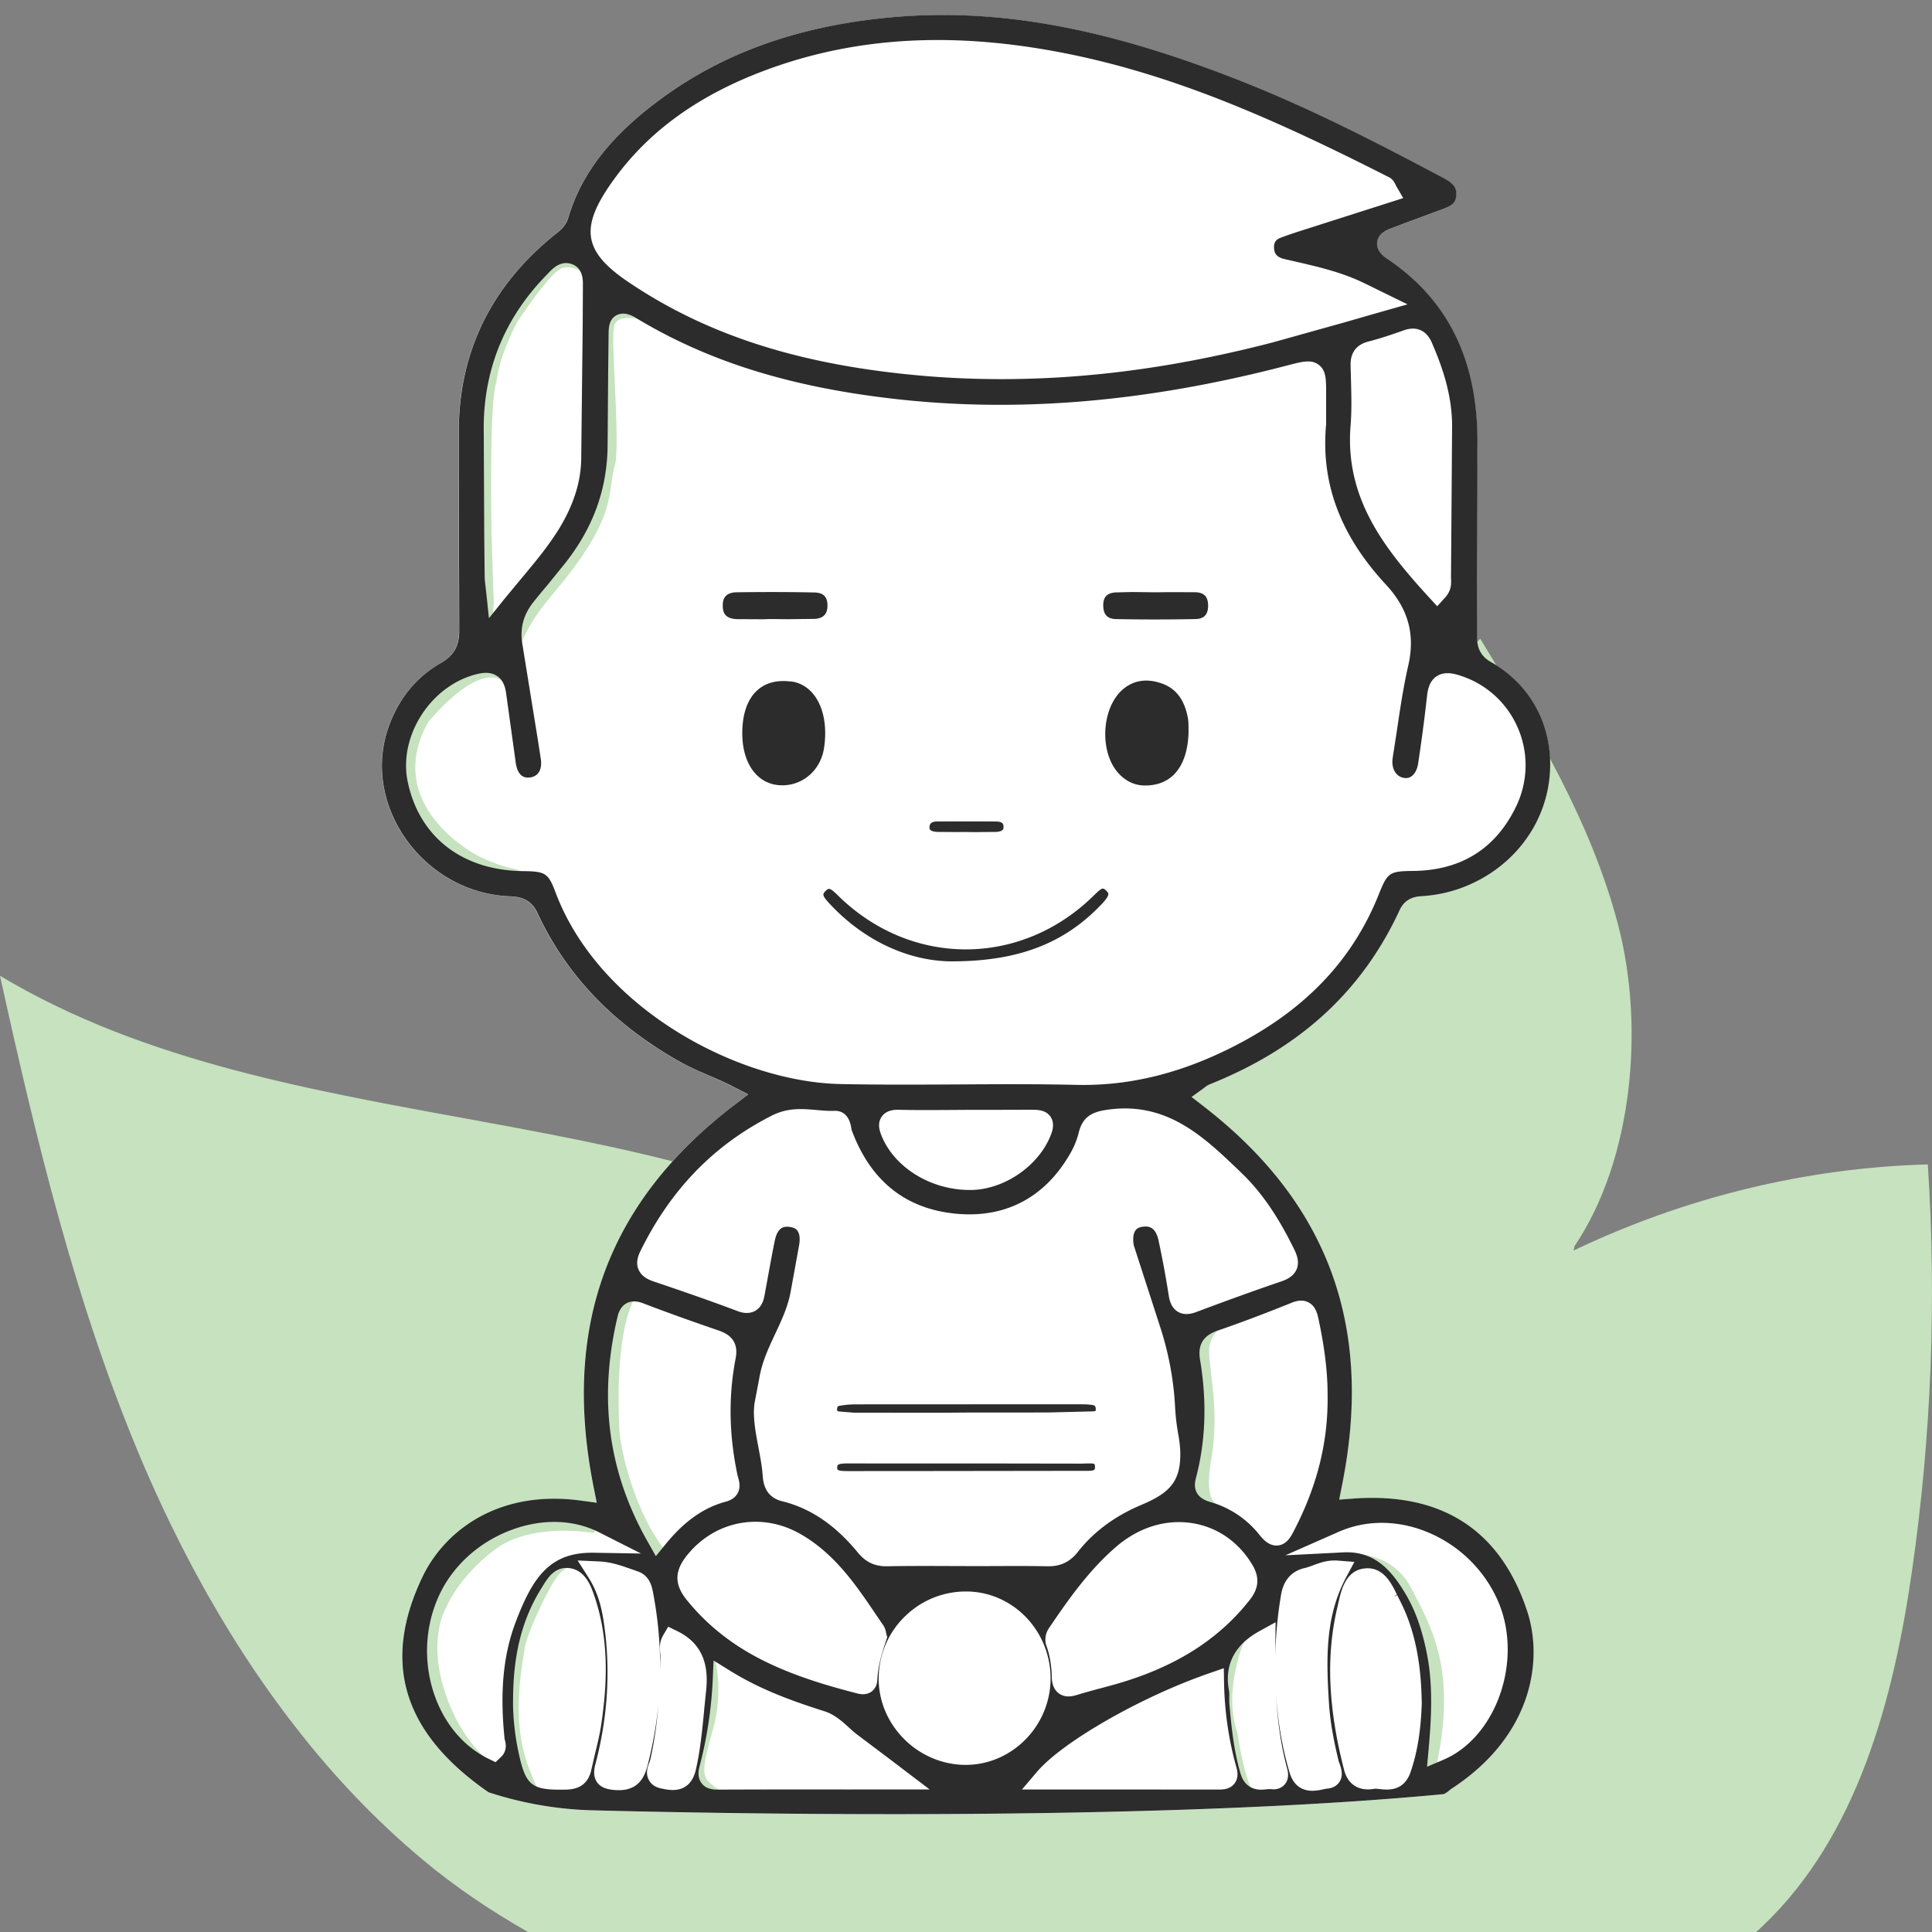
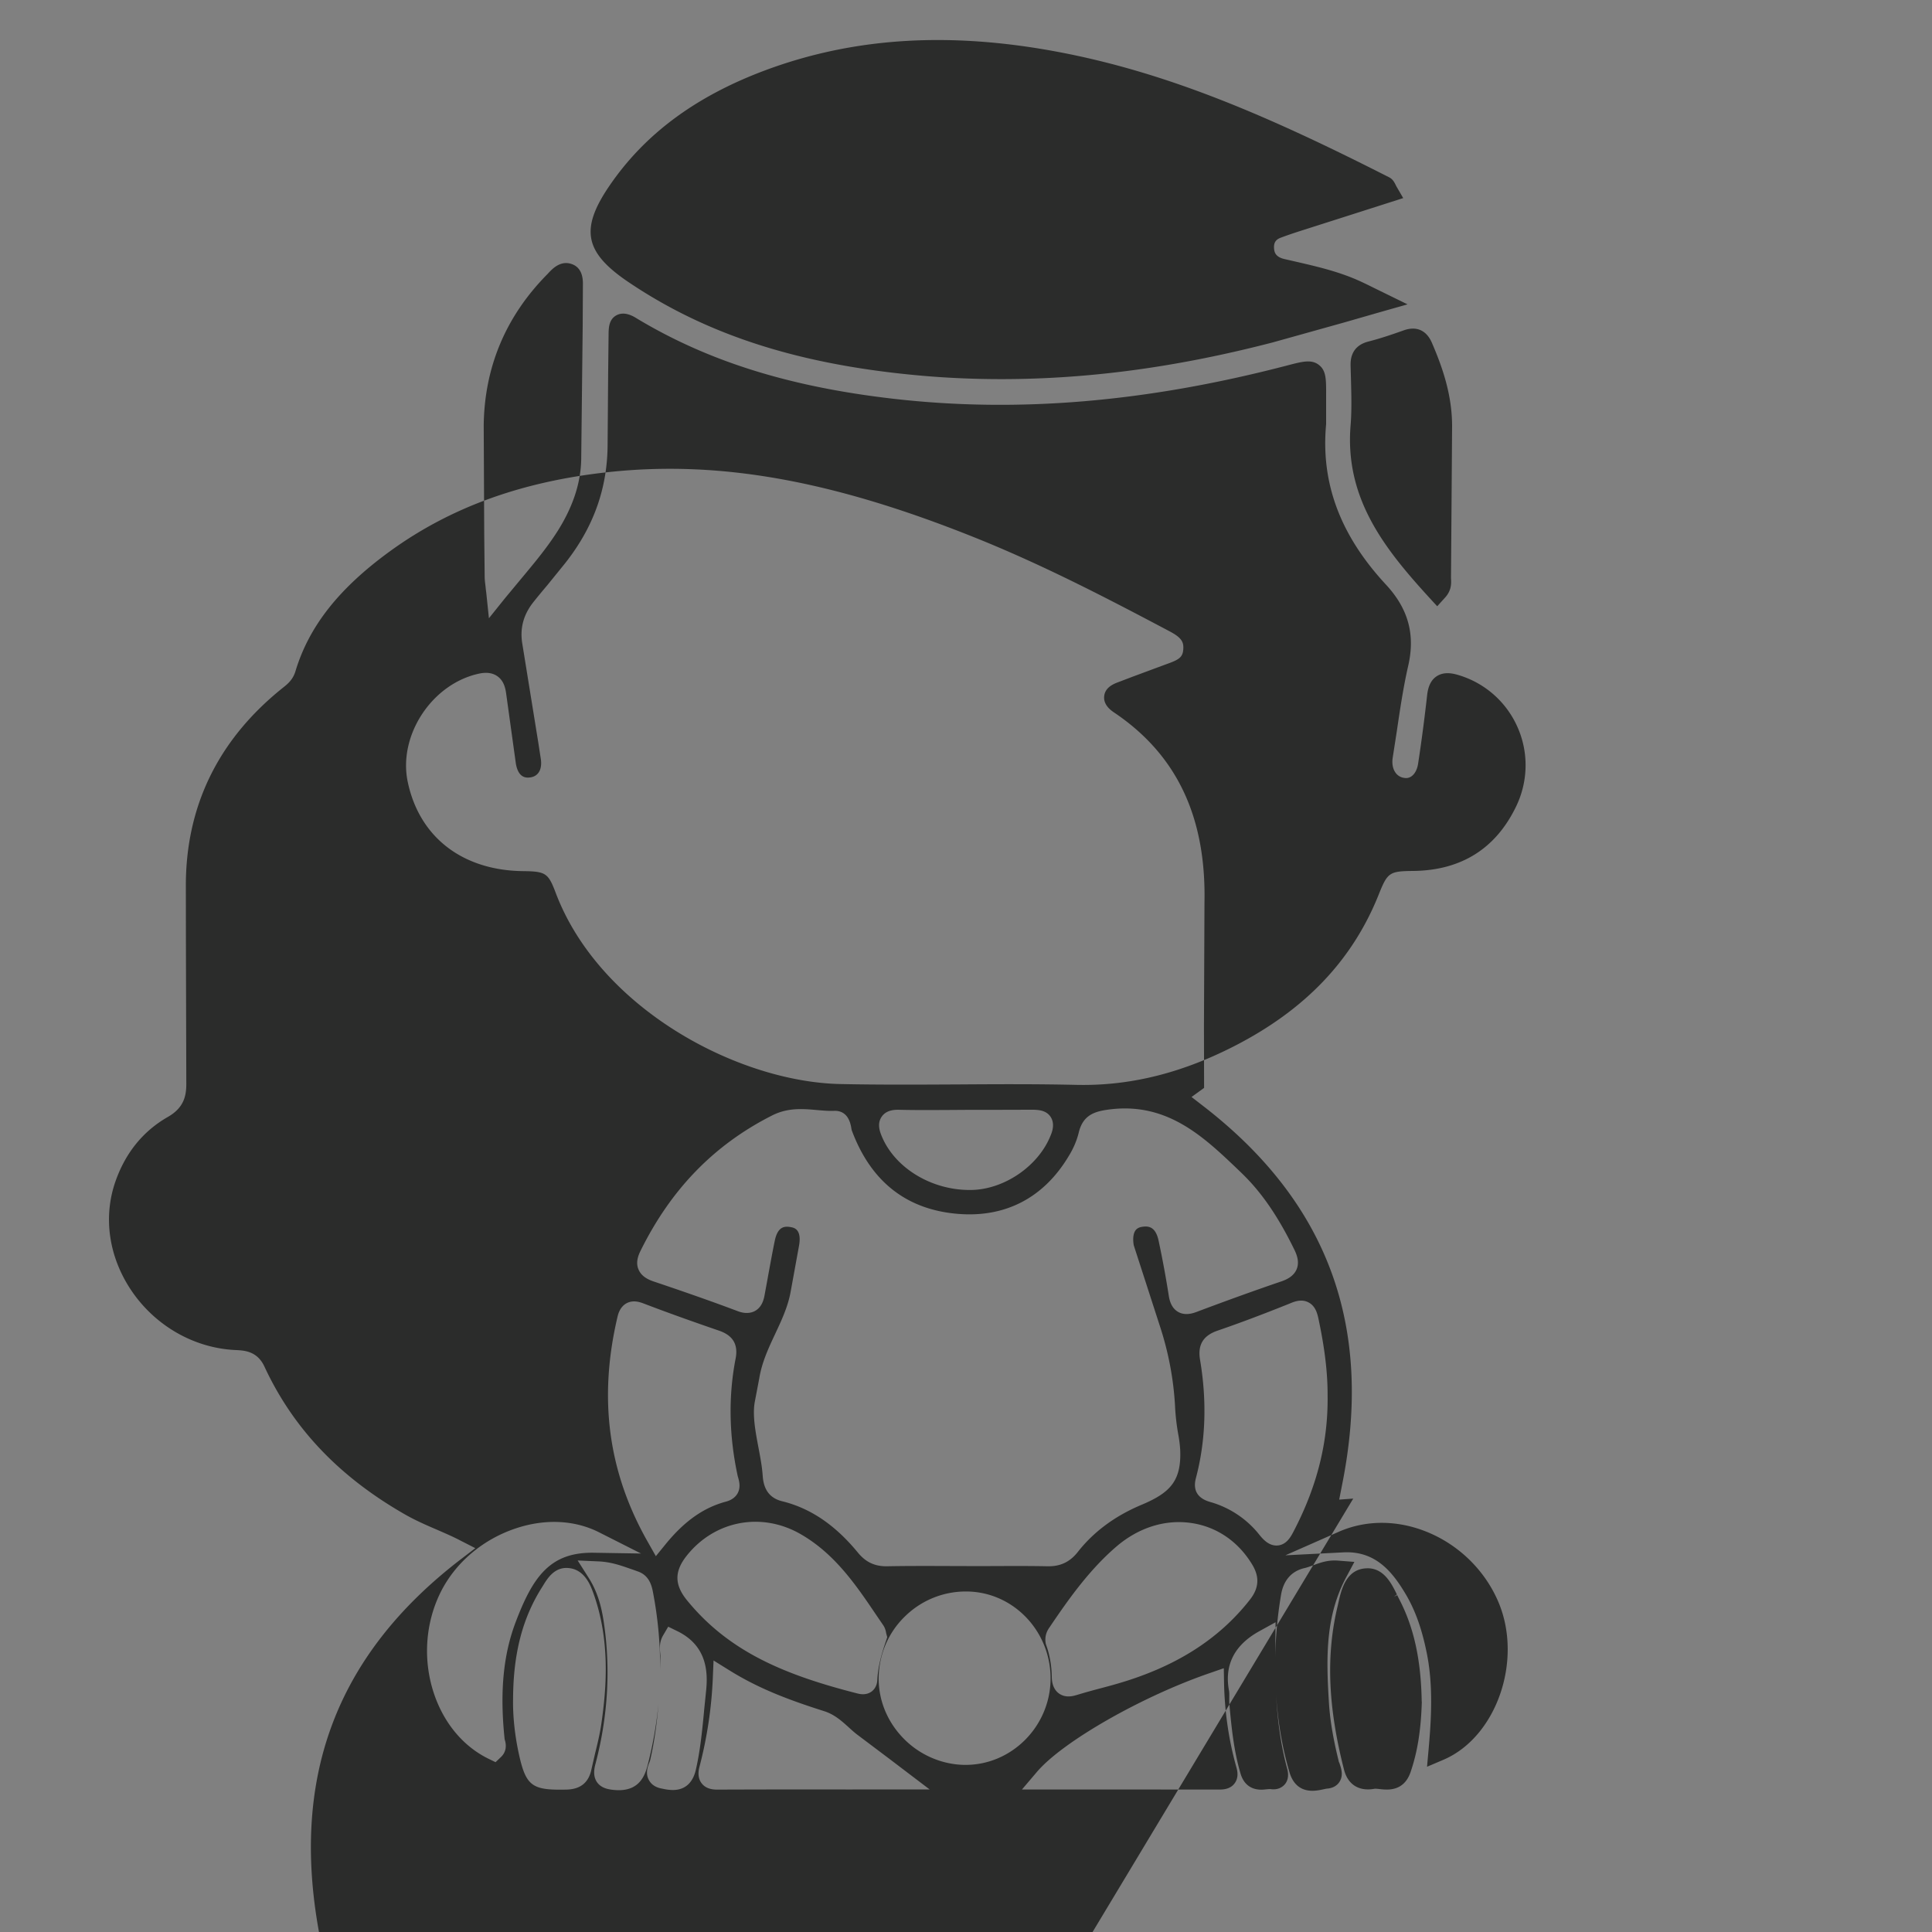
<svg xmlns="http://www.w3.org/2000/svg" viewBox="0 0 300 300">
  <rect x="0" y="0" width="300" height="300" fill="#808080" stroke="none" />
-   <path d="M296.9 243.9c-2.9 20.15-8.52 41.19-23.14 55.12-.35.34-.7.66-1.06.99H82c-5.82-3.32-11.4-7.06-16.52-11.37-7.2-6.03-13.71-12.9-19.5-20.35-5.83-7.46-10.97-15.48-15.48-23.81-3-5.56-5.75-11.27-8.24-17.08C11.9 203.15 5.68 177.31 0 151.52c45.08 26.96 105.54 17.57 148.63 47.76-11.97-36.57-6.07-78.72 15.47-110.41 15.12 11.92 28.74 25.77 40.45 41.17l25.29-30.88c8.62 14.18 17.35 28.63 21.5 44.77 4.01 15.65 2.2 36.17-6.85 49.57l-.14.68c17.18-8.21 36-12.86 55-13.37 1.38 21.05.55 42.22-2.45 63.09z" fill="#c6e2bf" />
-   <path d="M237.14 250.29c2.45 7.56.81 19.32-11.88 27.54 0 0-.85.75-1.2.78-44.64 4.24-109.5 3.09-132 2.51-5.27-.13-10.49-1-15.53-2.58l-.68-.21c-13.3-9.19-16.67-20.13-10.28-33.46 3.31-6.92 11.55-13.66 24.73-11.83l2.33.32-.46-2.31c-5.01-24.98 2.15-44.44 21.9-59.51l2.09-1.6-2.35-1.2c-1.21-.63-2.5-1.18-3.8-1.75-1.55-.67-3.14-1.37-4.6-2.19-10.3-5.85-17.5-13.38-21.99-23.04-1.13-2.43-3.1-2.52-4.4-2.58l-.2-.01c-6.41-.33-12.42-3.8-16.1-9.28-3.49-5.21-4.38-11.38-2.43-16.93 1.56-4.43 4.3-7.8 8.14-9.99 2.53-1.45 2.86-3.34 2.85-5.18l-.06-22.31-.01-8.4c-.01-12.34 5.02-22.66 14.95-30.65l.11-.09c.69-.55 1.56-1.24 1.96-2.57 2.11-6.97 6.77-12.89 14.69-18.64 9.38-6.81 20.47-10.83 33.92-12.28C153.96 1 171.42 4.1 193.42 12.89c10.58 4.22 20.5 9.37 30.58 14.7 1.87.99 2.17 1.68 2.09 2.78-.09 1.24-.66 1.62-2.56 2.28l-4.99 1.85-.19.07-2.26.86c-.74.28-2.13.79-2.28 2.19-.17 1.43 1.14 2.29 1.57 2.58 9.69 6.53 14.27 16.16 14 29.48-.13 6.38-.1 12.88-.08 19.15V89l.02 9.47c-.01 1.24-.01 3.11 2.13 4.32 5.65 3.2 9.01 8.76 9.22 15.26.23 7.02-3.22 13.58-9.26 17.56-3.21 2.11-6.76 3.31-10.55 3.55-.86.06-2.64.17-3.56 2.18-5.83 12.6-15.47 21.44-29.5 27.05-.37.16-.63.37-.86.55l-1.95 1.41 1.77 1.37c19.49 15.04 26.56 34.34 21.58 59l-.42 2.15 2.18-.16c13.85-1.01 22.94 4.92 27.04 17.58z" fill="#fff" />
-   <path d="M180.41 106.13c-.85-.3-1.66-.45-2.43-.45-1.29 0-2.46.42-3.5 1.26-1.68 1.36-2.74 3.83-2.85 6.62-.1 2.79.78 5.35 2.37 6.84 1.09 1.03 2.3 1.54 3.68 1.57 1.83.03 3.38-.51 4.54-1.63 1.5-1.46 2.31-3.84 2.34-6.89-.01-.12-.01-.27-.01-.44 0-.44 0-1.05-.11-1.59-.53-2.8-1.85-4.52-4.03-5.29zm-57.02-.22c-.21-.05-.43-.07-.65-.09l-.17-.02c-2.06-.21-3.74.26-4.99 1.4-1.53 1.39-2.33 3.71-2.32 6.71.02 4.59 2.25 7.74 5.7 8.01 3.44.28 6.42-2.17 6.98-5.68.83-5.23-1.04-9.47-4.55-10.33zm6.75 33.16c-.4-.39-1.06-1.05-1.42-1.05-.18 0-.42.22-.54.34-.48.49-.56.69.73 2.06 5.23 5.59 12.09 8.82 18.84 8.86 10.39 0 17.62-2.79 23.46-9.04.6-.65.9-1.13.89-1.42-.01-.21-.22-.43-.4-.59-.42-.36-.54-.47-1.75.72l-.08.08c-11.34 11.18-28.41 11.18-39.73.04zm51.29-47.12l-1.81.02c-.65 0-1.31-.01-1.96-.02l-1.93-.02-2.47.06c-1.37.08-1.97.71-1.95 2.07.03 1.38.65 2.04 1.97 2.07 3.87.08 7.89.08 12.31 0 .69-.01 1.2-.19 1.52-.53.43-.45.5-1.16.48-1.68-.04-1.34-.68-1.94-2.06-1.96l-4.1-.01zm-67.04.02c-1.96.03-2.17 1.22-2.16 2.11.01.99.29 2.01 2.26 2.06l4.09.02.71-.03h1.11l1.9.02 4.21-.05c1.36-.09 1.99-.76 1.98-2.1-.01-1.35-.63-1.96-2.02-2-3.73-.08-7.68-.09-12.08-.03zm29.94 36.55c0 .17.01.61 1.24.66l3.07.02 1.35-.01 1.11.02h.32l3.22-.03c.5-.02.9-.14 1.06-.33.04-.04.15-.17.12-.56-.02-.27-.05-.72-1.18-.73a1395.38 1395.38 0 0 0-9.15 0c-.43 0-.77.11-.95.29-.15.16-.21.38-.21.67zm-14.35 90.4c0 .09.01.21.28.25l2.31.19 13.4.01 4.17-.03h3.71l8.9-.01 6.89-.17c.33-.01.47-.08.49-.11 0 0 .03-.06.02-.23-.02-.54-.21-.6-.51-.65-.52-.08-1.09-.11-1.81-.11h-14.78l-20.12.01c-.98 0-1.9.09-2.72.26-.22.06-.23.43-.23.59zm1.7 9.51h.03l13.24-.01 23.16-.03h.36c1.55.02 1.55-.12 1.56-.56 0-.33-.06-.46-.08-.48-.15-.15-.94-.11-1.32-.1l-.65.02-12.92-.02h-10.29c-4.31 0-8.63 0-12.94-.01h-.11c-.51 0-1.39.01-1.62.25-.09.09-.1.32-.09.42-.01.34 0 .52 1.67.52z" fill="#2b2c2b" />
-   <path d="M90.51 42.47s-1.2-1.33-3.1-.89-7.07 8.39-7.07 8.39-2.74 4.94-3.24 9.24c-1.07 3.2-.82 18.52-.82 20.87s.39 13.4.39 13.4l-.18 3.02-2.7-2.03-.71-11.16V62.77l3.41-10.45 5.3-7.39 2.38-5.12h5.76l.58 2.66zm9.2 7.19s-3.63-1.07-4.3.82c-.68 1.88.82 16.25.18 21.3-1.51 4.78.82 8.07-9.92 20.66s-4.34 21.12-4.34 21.12L77.92 98.9l2.77-7.32 6.61-6.19 4.41-9.67v-8.39l.71-14.51.14-7.25h2.28l3.84 1.71 1.03 2.38zm-21.3 54.28l-.5 1.75s-3.13-3.17-11.38 6.36c-5.9 10.45 2.38 17.72 7.04 20.48 1.41.83 4.05 1.94 6.12 2.35 2.06.41 1.42 1.35 1.42 1.35l-6.04-.43-11.74-6.83-1.71-9.81 1-7.54 9.74-8.89h5.97l.08 1.21zm20.53 97.12s-3.6 3.64-2.75 21.28c.57 5.5 3.52 14.35 7.38 18.71l-1.12 1.77-2.44-1.49-3.94-8.46-3.85-14.79 1.28-11.45 2.35-7.04 3.09 1.47zm-5.59 34.43l-1.14 2.56s-9.6-1.78-15.36 2.56-7.61 9.08-7.61 9.08-2.63 4.28-.5 11.89 6.3 11.07 6.3 11.07h-3.88l-5.48-8.16-1.56-11.8 4.76-10.74 9.39-6.47 13.94-.28 1.14.29zm-5.27 7.32l1.74.43s-2.06-.86-4.09 2.77-4.11 8.37-4.32 10.29-2.19 10.51.64 18.03 3.13 4.53 3.13 4.53l-4.64-.89-.62-5.32-1.19-6.38.71-9.55 1.87-6.72 2.4-4.16 1.81-2.61 2.56-.42zm22.83 14.29s1.56 5.12-.18 11.34-1.81 7.36-.28 8.6 2.35 1.53 2.35 1.53l-4.52-.21v-3.41l.82-4.16 1.03-5.37-.04-5.83-.07-2.2.89-.29zm80.68-52.36s-4 1.6-3.84 5.33 1.6 9.33.32 16.59c-1.28 7.25 1.35 7.08 1.35 7.08l-2.79.7-3.73-.59 1.6-13.28-1.12-12.48 1.01-2.24 7.2-1.11zm1.87 49.48s-3.71 7.89-1.31 14.88c1.04 6.99 2.48 9.39 2.48 9.39l-2.13-1.71-.18-1.66-.39-1.74-.51-2.01-.32-1.96-.47-3.17-.07-3.68v-5.61l2.9-2.73zm16.25-12.94s6.44-.5 9.46 5.37 7.01 12.45 3.99 27.02l-1.21 1.99-1.39.21.69-8.11.05-6.61-.52-4.85-1.67-5.39-3.31-6.13-2.4-1.54-3.69-1.96z" fill="#c6e2bf" />
-   <path d="M210.13 232.7l-2.18.16.42-2.15c4.98-24.65-2.08-43.96-21.58-59l-1.77-1.37 1.95-1.41c.22-.18.49-.39.86-.55 14.02-5.6 23.67-14.45 29.5-27.05.92-2.02 2.71-2.13 3.56-2.18 3.79-.25 7.34-1.45 10.55-3.55 6.04-3.98 9.49-10.54 9.26-17.56-.21-6.51-3.58-12.06-9.22-15.26-2.14-1.21-2.14-3.09-2.13-4.32l-.02-9.47v-.17l.08-19.15c.27-13.31-4.31-22.95-14-29.48-.43-.29-1.74-1.16-1.57-2.58.16-1.4 1.55-1.92 2.28-2.19l2.26-.86.19-.07 4.99-1.85c1.9-.67 2.47-1.05 2.56-2.28.08-1.1-.22-1.79-2.09-2.78-10.08-5.34-20-10.48-30.58-14.7-22-8.79-39.46-11.89-56.58-10.04-13.45 1.45-24.54 5.47-33.92 12.28-7.92 5.75-12.59 11.66-14.69 18.64-.4 1.34-1.27 2.03-1.96 2.57l-.11.09c-9.93 7.99-14.96 18.3-14.95 30.65l.01 8.4.06 22.31c.01 1.84-.32 3.73-2.85 5.18-3.84 2.19-6.58 5.56-8.14 9.99-1.95 5.55-1.06 11.72 2.43 16.93 3.68 5.48 9.69 8.95 16.1 9.28l.2.01c1.3.07 3.28.16 4.4 2.58 4.49 9.66 11.69 17.19 21.99 23.04 1.46.82 3.05 1.53 4.6 2.19 1.3.57 2.58 1.11 3.8 1.75l2.35 1.2-2.09 1.6c-19.75 15.07-26.91 34.53-21.9 59.51l.46 2.31-2.33-.32c-13.18-1.83-21.42 4.91-24.73 11.83-6.38 13.33-3.02 24.27 10.28 33.46l.68.21c5.04 1.58 10.26 2.45 15.53 2.58 22.49.58 87.36 1.74 132-2.51.36-.03 1.2-.78 1.2-.78 12.69-8.22 14.33-19.97 11.88-27.54-4.13-12.65-13.22-18.58-27.04-17.58zm-6.92-30.45c.98.52 1.3 1.55 1.49 2.38.69 3.25 1.47 7.56 1.45 12.09.09 7.19-1.62 14.02-5.2 20.92-.5.98-1.14 2.19-2.52 2.34-.08 0-.16.01-.22.01-1.17 0-2.02-.88-2.63-1.64a14.91 14.91 0 0 0-7.65-5.12c-1.98-.56-2.73-1.82-2.23-3.71 1.52-5.75 1.73-11.93.64-18.39-.38-2.31.48-3.74 2.73-4.51 3.38-1.16 7.05-2.54 11.23-4.22.86-.37 1.89-.7 2.91-.15zm-9.11 46.13c-4.83 6.18-11.57 10.45-20.59 13.06-.84.25-1.69.47-2.54.7-1.19.31-2.42.65-3.61 1.01-.36.11-.88.27-1.44.27a2.51 2.51 0 0 1-1.49-.46c-1.07-.78-1.1-2.14-1.11-2.6-.03-1.74-.33-3.43-.86-4.89l-.07-.22c-.26-1.36.33-2.22.66-2.67l.07-.11c2.89-4.27 6.06-8.73 10.22-12.31 3.51-3.01 7.71-4.3 11.83-3.64 3.87.62 7.16 2.91 9.28 6.44 1.16 1.92 1.04 3.64-.35 5.42zm28.25-195.14c1.57 3.64 3.16 8.04 3.13 13.06l-.08 11.28-.09 12.2c0 .06.01.1.01.16.03.62.09 1.72-.91 2.83l-1.24 1.37-1.25-1.36c-6.96-7.62-13.13-15.41-12.2-26.74.19-2.31.12-4.71.06-7.04l-.06-2.18c-.01-.76-.06-3.05 2.74-3.78 1.93-.49 3.87-1.16 5.5-1.74 1.99-.71 3.55-.02 4.39 1.94zM94.53 29c5.48-8.1 13.41-14.01 24.26-18.07 13.65-5.1 28.47-6.05 45.29-2.91 17.37 3.24 33.2 10.15 51.62 19.51.57.29.8.77.95 1.05.07.13.12.25.2.39l1.04 1.79-7.04 2.25-9.21 2.94c-.92.3-1.84.61-2.74.95-.8.29-1.11.77-1.07 1.6.03.7.26 1.4 1.59 1.72l1.75.4c3.38.78 6.87 1.58 10.18 3.12.56.26 1.1.52 1.82.88l5.39 2.64-4.2 1.19-5.63 1.62-11.1 3.1c-14.79 3.84-28.58 5.7-42.14 5.7-4.56 0-9.15-.21-13.65-.65-18.25-1.75-32.33-6.35-44.33-14.47-6.72-4.56-7.44-8.14-2.98-14.75zM75.11 66.1c.1-9.1 3.44-17.03 9.93-23.57l.19-.21c.61-.63 1.88-1.97 3.65-1.28 1.69.67 1.65 2.56 1.63 3.38v.23l-.03 6-.23 20.73c-.08 3.59-1.23 7.14-3.51 10.84-1.67 2.68-3.67 5.08-5.79 7.62l-2.5 3.01L75.92 96l-.42-4.02c-.06-.42-.09-.76-.12-1.04-.08-.61-.11-.96-.12-1.3l-.07-6.71-.08-16.83zm11.15 72.46c-1.13-2.97-1.54-3.25-4.98-3.29-9.46-.09-16.17-5.27-17.97-13.87-1.51-7.23 3.78-15.24 11.08-16.8 1.18-.25 2.12-.11 2.85.41.98.69 1.24 1.82 1.36 2.72l1.49 10.75c.38 2.48 1.77 2.29 2.23 2.24.53-.07.98-.31 1.27-.7.39-.51.52-1.28.39-2.15l-.4-2.6-2.46-15.21c-.43-2.45.14-4.62 1.75-6.62.69-.87 1.4-1.72 2.11-2.56l2.74-3.38c4.47-5.64 6.63-11.73 6.63-18.61l.08-10.37v-.26l.07-6.23c.01-1.07.02-2.4 1.2-3.06 1.25-.69 2.61.12 3.17.47 11.06 6.66 23.72 10.63 39.85 12.48 19.35 2.22 39.37.52 61.2-5.18 2.33-.61 3.72-.97 4.87-.08 1.15.88 1.14 2.25 1.13 4.72v2.66 1.84c-.85 9.16 2.21 17.27 9.3 24.91 3.45 3.73 4.56 7.72 3.45 12.58-.76 3.32-1.27 6.76-1.76 10.09l-.65 4.19c-.14.92.01 1.75.45 2.35.31.43.77.71 1.31.79.45.08.84-.01 1.19-.27.51-.38.87-1.08 1-1.98a263.91 263.91 0 0 0 1.38-10.47c.11-1.04.39-2.32 1.48-3.05 1.13-.75 2.45-.48 3.35-.21 4.12 1.21 7.49 4.17 9.22 8.1 1.75 3.94 1.66 8.44-.23 12.34-3.16 6.54-8.53 9.9-15.94 9.99-3.75.04-4.01.22-5.41 3.73-4.08 10.16-11.4 17.83-22.36 23.45-7.94 4.07-15.63 6.05-23.49 6.05-.35 0-.7-.01-1.05-.01-6.1-.14-12.33-.11-18.35-.07-6.04.03-12.19.07-18.31-.06-16.02-.33-37.5-11.81-44.24-29.77zm76.87 37.78c-1.9 4.75-7.22 8.38-12.36 8.44h-.21c-5.94 0-11.53-3.39-13.6-8.24-.27-.65-.84-1.97-.07-3.11.7-1.05 1.94-1.13 2.81-1.1 2.46.06 5.04.04 7.32.03l3.01-.02h3.24l7.12-.02c.98.02 2.07.12 2.73 1.08.75 1.11.23 2.43.01 2.94zm-63.65 17.85c4.73-9.56 11.41-16.42 20.39-20.97 2.46-1.25 4.77-1.05 7.01-.85.94.08 1.8.16 2.65.12 1.01-.04 2.31.4 2.66 2.68.03.2.06.31.08.37 2.94 7.9 8.44 12.25 16.36 12.94 7.43.65 13.43-2.45 17.33-8.98.74-1.2 1.26-2.45 1.54-3.61.59-2.47 2.09-3.2 4.18-3.53 9.36-1.47 15.14 4.07 20.72 9.41l.33.32c3.13 2.99 5.76 6.82 8.3 12.05.35.74.77 1.85.31 2.95-.47 1.11-1.56 1.6-2.33 1.87-4.05 1.38-8.38 2.94-13.22 4.76-.43.16-1.74.65-2.87-.02-1.04-.61-1.33-1.77-1.45-2.61a156.85 156.85 0 0 0-1.56-8.42c-.47-2.22-1.58-2.34-2.62-2.16-.46.08-.78.27-.99.57-.33.48-.42 1.31-.25 2.29l4.13 12.77c1.28 3.95 2.05 8.05 2.28 12.19a34.28 34.28 0 0 0 .54 4.62 19.16 19.16 0 0 1 .26 2.19c.21 4.89-1.63 6.69-6.06 8.55-4.08 1.72-7.39 4.17-9.84 7.3-1.19 1.51-2.63 2.22-4.52 2.22h-.17c-2.95-.06-5.96-.04-8.88-.03h-3.72l-3.19-.01c-3.01-.01-6.12-.02-9.17.04-1.85.02-3.25-.62-4.47-2.09-3.53-4.31-7.39-6.93-11.8-8.01-2.77-.68-2.94-3.07-3.02-4.1-.26-3.61-1.86-8.16-1.19-11.47l.67-3.52c.8-4.89 4-8.67 4.87-13.43l1.3-7.14c.46-2.55-.76-2.8-1.21-2.89-1.06-.21-2.09-.1-2.55 2.09-.39 1.87-.72 3.75-1.07 5.63l-.02.13-.5 2.72c-.14.77-.45 1.85-1.46 2.42-1.13.63-2.36.18-2.77.02-4.68-1.76-9.41-3.38-13.01-4.59-.78-.27-1.87-.75-2.33-1.86-.47-1.08-.04-2.19.33-2.93zm38.29 60.03l-.16.49c-.65 1.9-1.27 3.97-1.38 6.12-.04 1-.51 1.55-.9 1.84-.38.27-.82.41-1.33.41-.39 0-.7-.08-.87-.12-11.11-2.84-19.85-6.38-26.43-14.44-1.99-2.43-2.01-4.51-.06-6.96 4.34-5.46 11.62-6.84 17.7-3.33 5.28 3.04 8.56 7.86 11.72 12.54l1.09 1.6c.32.47.41.96.46 1.26l.16.59zM95.88 204.5c.09-.39.37-1.58 1.43-2.14.95-.5 1.93-.23 2.67.06 3.56 1.36 7.35 2.72 11.55 4.16 1.43.48 3.26 1.46 2.7 4.36-1.14 5.84-1.04 11.98.32 18.25.02.07.03.14.06.21.18.63.43 1.58-.09 2.51-.36.61-.94 1.02-1.75 1.25-3.49.92-6.47 3.02-9.39 6.59l-1.54 1.89-1.2-2.12c-6.19-10.84-7.75-22.3-4.76-35.02zm-18.09 68.33l-.84.8-1.05-.51c-3.9-1.89-6.92-5.47-8.48-10.04-1.77-5.21-1.41-10.96.98-15.8 2.29-4.62 6.56-8.25 11.71-9.96 4.56-1.52 9.15-1.29 12.92.62l6.51 3.29-7.29-.12c-6.8-.13-9.48 3.68-12.16 10.72-1.95 5.12-2.5 10.92-1.73 18.24l.03.11c.13.41.45 1.65-.6 2.65zm14.05 1.9c-.43 2.11-1.75 3.14-4 3.16l-.85.01c-4.51 0-5.41-.81-6.47-5.78-.6-2.81-.9-5.76-.85-8.32.03-7.04 1.46-12.54 4.48-17.31l.2-.32c.68-1.11 1.83-3 4.14-2.66 2.36.33 3.24 2.76 3.62 3.8 2.67 7.36 2.08 14.74 1.27 20.33-.23 1.59-.62 3.2-.97 4.61l-.57 2.48zm12.64 3.22c-.66 0-1.26-.12-1.69-.22l-.13-.02c-.9-.19-1.54-.63-1.9-1.31-.58-1.05-.17-2.12.08-2.75.07-.17.1-.27.12-.35.68-2.95 1.06-5.9 1.29-8.73-.31 3.22-.88 6.43-1.7 9.59-.47 1.78-1.4 3.82-4.48 3.82a7.77 7.77 0 0 1-.65-.03c-.97-.08-2.06-.29-2.71-1.2-.72-1.04-.4-2.28-.22-2.95 1.92-7.35 2.34-14.7 1.27-21.88-.31-2.08-.84-4.53-2.34-6.9l-1.72-2.71 3.2.14c1.97.08 3.55.65 5.09 1.19.33.11.66.23.99.35 1.93.63 2.26 2.42 2.44 3.39.76 3.99 1.11 7.98 1.09 11.95l.04-2.14c0-.14-.02-.29-.03-.45-.07-.74-.17-1.76.46-2.82l.78-1.33 1.39.68c4.7 2.28 4.8 6.46 4.48 9.4l-.3 2.95-.01.17c-.29 2.96-.58 6.02-1.28 9.06-.48 2.03-1.71 3.1-3.56 3.1zm27.89-.08a3664.34 3664.34 0 0 0-21.03.02c-1.1 0-1.89-.33-2.38-.97-.76-.97-.45-2.18-.33-2.64a65.06 65.06 0 0 0 2.05-13.58l.12-2.86 2.43 1.51c4.55 2.84 9.2 4.6 14.78 6.37 1.58.51 2.71 1.53 3.79 2.51.45.41.86.78 1.28 1.1l4.98 3.75 6.29 4.78h-11.98zm17.36-3.82c-3.54-.06-7.02-1.58-9.52-4.2-2.51-2.61-3.84-5.98-3.77-9.48.09-3.63 1.58-7.02 4.22-9.51 2.64-2.52 6.13-3.83 9.7-3.73 7.2.2 12.92 6.37 12.77 13.78-.16 7.25-6.07 13.14-13.19 13.14h-.21zm41.97 2.88c-.71.95-1.89.95-2.41.95l-21.34-.01h-9.26l2.34-2.75c3.99-4.68 16.26-11.7 26.84-15.33l2.16-.75.04 2.29c.09 4.5.74 8.95 1.94 13.18.27.98.17 1.78-.31 2.42zm16.32-.29c-.22.37-.76.99-1.9 1.09-.19.01-.39.07-.61.11-.5.11-1.09.23-1.73.23-1.76 0-2.97-.97-3.53-2.81-.9-3.02-1.53-6.2-1.9-9.74a53.48 53.48 0 0 1-.21-2.52c.21 3.89.69 7.82 1.74 11.66.33 1.26-.03 2.03-.41 2.45-.3.33-.98.88-2.19.7-.12-.01-.39.01-.6.03-.23.02-.51.06-.81.06-2.06 0-2.9-1.35-3.23-2.47-1.04-3.51-1.41-7.11-1.74-10.79-.03-.37-.02-.74-.02-1.1.01-.35.01-.69-.03-.95-.77-4.02.81-7.15 4.7-9.3l2.52-1.39-.03 2.87-.02 2.55a65.39 65.39 0 0 1 .87-9.49c.14-.89.6-3.63 3.68-4.34.4-.09.84-.25 1.28-.41 1.1-.41 2.32-.87 3.9-.75l2.56.2-1.21 2.26c-3.28 6.06-3.19 12.42-2.75 19.52.2 3.38.91 6.68 1.53 9.19.01.08.04.14.09.23.25.76.69 1.87.05 2.91zm12.76-12.43c-.13 4.46-.68 7.83-1.74 10.94-.62 1.82-1.86 2.73-3.68 2.73-.39 0-.76-.03-1.08-.07-.36-.04-.71-.08-.91-.04-2.37.41-4.07-.67-4.66-2.94-2.51-9.77-2.83-17.87-.99-25.49l.13-.58c.42-1.85 1.13-4.97 4.13-5.22 2.83-.26 4.09 2.34 4.93 4.05l-.45.35.5-.25c.1.22.21.43.31.63 2.26 4.33 3.38 9.36 3.49 15.81v.08zm3.37 9.04l-2.56 1.09.25-2.78c.39-4.43.72-9.59-.23-14.56-.74-3.8-1.76-6.74-3.21-9.25-2.12-3.62-4.75-6.95-9.78-6.7l-9.03.46 8.28-3.65c4.18-1.84 9-1.86 13.57-.04 5.06 2.01 9.17 6.03 11.26 11.01 3.79 9.05-.35 20.91-8.55 24.42z" fill="#2b2c2b" />
+   <path d="M210.13 232.7l-2.18.16.42-2.15c4.98-24.65-2.08-43.96-21.58-59l-1.77-1.37 1.95-1.41l-.02-9.47v-.17l.08-19.15c.27-13.31-4.31-22.95-14-29.48-.43-.29-1.74-1.16-1.57-2.58.16-1.4 1.55-1.92 2.28-2.19l2.26-.86.19-.07 4.99-1.85c1.9-.67 2.47-1.05 2.56-2.28.08-1.1-.22-1.79-2.09-2.78-10.08-5.34-20-10.48-30.58-14.7-22-8.79-39.46-11.89-56.58-10.04-13.45 1.45-24.54 5.47-33.92 12.28-7.92 5.75-12.59 11.66-14.69 18.64-.4 1.34-1.27 2.03-1.96 2.57l-.11.09c-9.93 7.99-14.96 18.3-14.95 30.65l.01 8.4.06 22.31c.01 1.84-.32 3.73-2.85 5.18-3.84 2.19-6.58 5.56-8.14 9.99-1.95 5.55-1.06 11.72 2.43 16.93 3.68 5.48 9.69 8.95 16.1 9.28l.2.01c1.3.07 3.28.16 4.4 2.58 4.49 9.66 11.69 17.19 21.99 23.04 1.46.82 3.05 1.53 4.6 2.19 1.3.57 2.58 1.11 3.8 1.75l2.35 1.2-2.09 1.6c-19.75 15.07-26.91 34.53-21.9 59.51l.46 2.31-2.33-.32c-13.18-1.83-21.42 4.91-24.73 11.83-6.38 13.33-3.02 24.27 10.28 33.46l.68.21c5.04 1.58 10.26 2.45 15.53 2.58 22.49.58 87.36 1.74 132-2.51.36-.03 1.2-.78 1.2-.78 12.69-8.22 14.33-19.97 11.88-27.54-4.13-12.65-13.22-18.58-27.04-17.58zm-6.92-30.45c.98.52 1.3 1.55 1.49 2.38.69 3.25 1.47 7.56 1.45 12.09.09 7.19-1.62 14.02-5.2 20.92-.5.98-1.14 2.19-2.52 2.34-.08 0-.16.01-.22.01-1.17 0-2.02-.88-2.63-1.64a14.91 14.91 0 0 0-7.65-5.12c-1.98-.56-2.73-1.82-2.23-3.71 1.52-5.75 1.73-11.93.64-18.39-.38-2.31.48-3.74 2.73-4.51 3.38-1.16 7.05-2.54 11.23-4.22.86-.37 1.89-.7 2.91-.15zm-9.11 46.13c-4.83 6.18-11.57 10.45-20.59 13.06-.84.25-1.69.47-2.54.7-1.19.31-2.42.65-3.61 1.01-.36.11-.88.27-1.44.27a2.51 2.51 0 0 1-1.49-.46c-1.07-.78-1.1-2.14-1.11-2.6-.03-1.74-.33-3.43-.86-4.89l-.07-.22c-.26-1.36.33-2.22.66-2.67l.07-.11c2.89-4.27 6.06-8.73 10.22-12.31 3.51-3.01 7.71-4.3 11.83-3.64 3.87.62 7.16 2.91 9.28 6.44 1.16 1.92 1.04 3.64-.35 5.42zm28.25-195.14c1.57 3.64 3.16 8.04 3.13 13.06l-.08 11.28-.09 12.2c0 .06.01.1.01.16.03.62.09 1.72-.91 2.83l-1.24 1.37-1.25-1.36c-6.96-7.62-13.13-15.41-12.2-26.74.19-2.31.12-4.71.06-7.04l-.06-2.18c-.01-.76-.06-3.05 2.74-3.78 1.93-.49 3.87-1.16 5.5-1.74 1.99-.71 3.55-.02 4.39 1.94zM94.53 29c5.48-8.1 13.41-14.01 24.26-18.07 13.65-5.1 28.47-6.05 45.29-2.91 17.37 3.24 33.2 10.15 51.62 19.51.57.29.8.77.95 1.05.07.13.12.25.2.39l1.04 1.79-7.04 2.25-9.21 2.94c-.92.3-1.84.61-2.74.95-.8.29-1.11.77-1.07 1.6.03.7.26 1.4 1.59 1.72l1.75.4c3.38.78 6.87 1.58 10.18 3.12.56.26 1.1.52 1.82.88l5.39 2.64-4.2 1.19-5.63 1.62-11.1 3.1c-14.79 3.84-28.58 5.7-42.14 5.7-4.56 0-9.15-.21-13.65-.65-18.25-1.75-32.33-6.35-44.33-14.47-6.72-4.56-7.44-8.14-2.98-14.75zM75.11 66.1c.1-9.1 3.44-17.03 9.93-23.57l.19-.21c.61-.63 1.88-1.97 3.65-1.28 1.69.67 1.65 2.56 1.63 3.38v.23l-.03 6-.23 20.73c-.08 3.59-1.23 7.14-3.51 10.84-1.67 2.68-3.67 5.08-5.79 7.62l-2.5 3.01L75.92 96l-.42-4.02c-.06-.42-.09-.76-.12-1.04-.08-.61-.11-.96-.12-1.3l-.07-6.71-.08-16.83zm11.15 72.46c-1.13-2.97-1.54-3.25-4.98-3.29-9.46-.09-16.17-5.27-17.97-13.87-1.51-7.23 3.78-15.24 11.08-16.8 1.18-.25 2.12-.11 2.85.41.98.69 1.24 1.82 1.36 2.72l1.49 10.75c.38 2.48 1.77 2.29 2.23 2.24.53-.07.98-.31 1.27-.7.39-.51.52-1.28.39-2.15l-.4-2.6-2.46-15.21c-.43-2.45.14-4.62 1.75-6.62.69-.87 1.4-1.72 2.11-2.56l2.74-3.38c4.47-5.64 6.63-11.73 6.63-18.61l.08-10.37v-.26l.07-6.23c.01-1.07.02-2.4 1.2-3.06 1.25-.69 2.61.12 3.17.47 11.06 6.66 23.72 10.63 39.85 12.48 19.35 2.22 39.37.52 61.2-5.18 2.33-.61 3.72-.97 4.87-.08 1.15.88 1.14 2.25 1.13 4.72v2.66 1.84c-.85 9.16 2.21 17.27 9.3 24.91 3.45 3.73 4.56 7.72 3.45 12.58-.76 3.32-1.27 6.76-1.76 10.09l-.65 4.19c-.14.92.01 1.75.45 2.35.31.43.77.71 1.31.79.45.08.84-.01 1.19-.27.51-.38.87-1.08 1-1.98a263.91 263.91 0 0 0 1.38-10.47c.11-1.04.39-2.32 1.48-3.05 1.13-.75 2.45-.48 3.35-.21 4.12 1.21 7.49 4.17 9.22 8.1 1.75 3.94 1.66 8.44-.23 12.34-3.16 6.54-8.53 9.9-15.94 9.99-3.75.04-4.01.22-5.41 3.73-4.08 10.16-11.4 17.83-22.36 23.45-7.94 4.07-15.63 6.05-23.49 6.05-.35 0-.7-.01-1.05-.01-6.1-.14-12.33-.11-18.35-.07-6.04.03-12.19.07-18.31-.06-16.02-.33-37.5-11.81-44.24-29.77zm76.87 37.78c-1.9 4.75-7.22 8.38-12.36 8.44h-.21c-5.94 0-11.53-3.39-13.6-8.24-.27-.65-.84-1.97-.07-3.11.7-1.05 1.94-1.13 2.81-1.1 2.46.06 5.04.04 7.32.03l3.01-.02h3.24l7.12-.02c.98.02 2.07.12 2.73 1.08.75 1.11.23 2.43.01 2.94zm-63.65 17.85c4.73-9.56 11.41-16.42 20.39-20.97 2.46-1.25 4.77-1.05 7.01-.85.94.08 1.8.16 2.65.12 1.01-.04 2.31.4 2.66 2.68.03.2.06.31.08.37 2.94 7.9 8.44 12.25 16.36 12.94 7.43.65 13.43-2.45 17.33-8.98.74-1.2 1.26-2.45 1.54-3.61.59-2.47 2.09-3.2 4.18-3.53 9.36-1.47 15.14 4.07 20.72 9.41l.33.32c3.13 2.99 5.76 6.82 8.3 12.05.35.74.77 1.85.31 2.95-.47 1.11-1.56 1.6-2.33 1.87-4.05 1.38-8.38 2.94-13.22 4.76-.43.16-1.74.65-2.87-.02-1.04-.61-1.33-1.77-1.45-2.61a156.85 156.85 0 0 0-1.56-8.42c-.47-2.22-1.58-2.34-2.62-2.16-.46.08-.78.27-.99.57-.33.48-.42 1.31-.25 2.29l4.13 12.77c1.28 3.95 2.05 8.05 2.28 12.19a34.28 34.28 0 0 0 .54 4.62 19.16 19.16 0 0 1 .26 2.19c.21 4.89-1.63 6.69-6.06 8.55-4.08 1.72-7.39 4.17-9.84 7.3-1.19 1.51-2.63 2.22-4.52 2.22h-.17c-2.95-.06-5.96-.04-8.88-.03h-3.72l-3.19-.01c-3.01-.01-6.12-.02-9.17.04-1.85.02-3.25-.62-4.47-2.09-3.53-4.31-7.39-6.93-11.8-8.01-2.77-.68-2.94-3.07-3.02-4.1-.26-3.61-1.86-8.16-1.19-11.47l.67-3.52c.8-4.89 4-8.67 4.87-13.43l1.3-7.14c.46-2.55-.76-2.8-1.21-2.89-1.06-.21-2.09-.1-2.55 2.09-.39 1.87-.72 3.75-1.07 5.63l-.02.13-.5 2.72c-.14.77-.45 1.85-1.46 2.42-1.13.63-2.36.18-2.77.02-4.68-1.76-9.41-3.38-13.01-4.59-.78-.27-1.87-.75-2.33-1.86-.47-1.08-.04-2.19.33-2.93zm38.29 60.03l-.16.49c-.65 1.9-1.27 3.97-1.38 6.12-.04 1-.51 1.55-.9 1.84-.38.27-.82.41-1.33.41-.39 0-.7-.08-.87-.12-11.11-2.84-19.85-6.38-26.43-14.44-1.99-2.43-2.01-4.51-.06-6.96 4.34-5.46 11.62-6.84 17.7-3.33 5.28 3.04 8.56 7.86 11.72 12.54l1.09 1.6c.32.47.41.96.46 1.26l.16.59zM95.88 204.5c.09-.39.37-1.58 1.43-2.14.95-.5 1.93-.23 2.67.06 3.56 1.36 7.35 2.72 11.55 4.16 1.43.48 3.26 1.46 2.7 4.36-1.14 5.84-1.04 11.98.32 18.25.02.07.03.14.06.21.18.63.43 1.58-.09 2.51-.36.61-.94 1.02-1.75 1.25-3.49.92-6.47 3.02-9.39 6.59l-1.54 1.89-1.2-2.12c-6.19-10.84-7.75-22.3-4.76-35.02zm-18.09 68.33l-.84.8-1.05-.51c-3.9-1.89-6.92-5.47-8.48-10.04-1.77-5.21-1.41-10.96.98-15.8 2.29-4.62 6.56-8.25 11.71-9.96 4.56-1.52 9.15-1.29 12.92.62l6.51 3.29-7.29-.12c-6.8-.13-9.48 3.68-12.16 10.72-1.95 5.12-2.5 10.92-1.73 18.24l.03.11c.13.41.45 1.65-.6 2.65zm14.05 1.9c-.43 2.11-1.75 3.14-4 3.16l-.85.01c-4.51 0-5.41-.81-6.47-5.78-.6-2.81-.9-5.76-.85-8.32.03-7.04 1.46-12.54 4.48-17.31l.2-.32c.68-1.11 1.83-3 4.14-2.66 2.36.33 3.24 2.76 3.62 3.8 2.67 7.36 2.08 14.74 1.27 20.33-.23 1.59-.62 3.2-.97 4.61l-.57 2.48zm12.64 3.22c-.66 0-1.26-.12-1.69-.22l-.13-.02c-.9-.19-1.54-.63-1.9-1.31-.58-1.05-.17-2.12.08-2.75.07-.17.1-.27.12-.35.68-2.95 1.06-5.9 1.29-8.73-.31 3.22-.88 6.43-1.7 9.59-.47 1.78-1.4 3.82-4.48 3.82a7.77 7.77 0 0 1-.65-.03c-.97-.08-2.06-.29-2.71-1.2-.72-1.04-.4-2.28-.22-2.95 1.92-7.35 2.34-14.7 1.27-21.88-.31-2.08-.84-4.53-2.34-6.9l-1.72-2.71 3.2.14c1.97.08 3.55.65 5.09 1.19.33.11.66.23.99.35 1.93.63 2.26 2.42 2.44 3.39.76 3.99 1.11 7.98 1.09 11.95l.04-2.14c0-.14-.02-.29-.03-.45-.07-.74-.17-1.76.46-2.82l.78-1.33 1.39.68c4.7 2.28 4.8 6.46 4.48 9.4l-.3 2.95-.01.17c-.29 2.96-.58 6.02-1.28 9.06-.48 2.03-1.71 3.1-3.56 3.1zm27.89-.08a3664.34 3664.34 0 0 0-21.03.02c-1.1 0-1.89-.33-2.38-.97-.76-.97-.45-2.18-.33-2.64a65.06 65.06 0 0 0 2.05-13.58l.12-2.86 2.43 1.51c4.55 2.84 9.2 4.6 14.78 6.37 1.58.51 2.71 1.53 3.79 2.51.45.41.86.78 1.28 1.1l4.98 3.75 6.29 4.78h-11.98zm17.36-3.82c-3.54-.06-7.02-1.58-9.52-4.2-2.51-2.61-3.84-5.98-3.77-9.48.09-3.63 1.58-7.02 4.22-9.51 2.64-2.52 6.13-3.83 9.7-3.73 7.2.2 12.92 6.37 12.77 13.78-.16 7.25-6.07 13.14-13.19 13.14h-.21zm41.97 2.88c-.71.95-1.89.95-2.41.95l-21.34-.01h-9.26l2.34-2.75c3.99-4.68 16.26-11.7 26.84-15.33l2.16-.75.04 2.29c.09 4.5.74 8.95 1.94 13.18.27.98.17 1.78-.31 2.42zm16.32-.29c-.22.37-.76.99-1.9 1.09-.19.01-.39.07-.61.11-.5.11-1.09.23-1.73.23-1.76 0-2.97-.97-3.53-2.81-.9-3.02-1.53-6.2-1.9-9.74a53.48 53.48 0 0 1-.21-2.52c.21 3.89.69 7.82 1.74 11.66.33 1.26-.03 2.03-.41 2.45-.3.33-.98.88-2.19.7-.12-.01-.39.01-.6.03-.23.02-.51.06-.81.06-2.06 0-2.9-1.35-3.23-2.47-1.04-3.51-1.41-7.11-1.74-10.79-.03-.37-.02-.74-.02-1.1.01-.35.01-.69-.03-.95-.77-4.02.81-7.15 4.7-9.3l2.52-1.39-.03 2.87-.02 2.55a65.39 65.39 0 0 1 .87-9.49c.14-.89.6-3.63 3.68-4.34.4-.09.84-.25 1.28-.41 1.1-.41 2.32-.87 3.9-.75l2.56.2-1.21 2.26c-3.28 6.06-3.19 12.42-2.75 19.52.2 3.38.91 6.68 1.53 9.19.01.08.04.14.09.23.25.76.69 1.87.05 2.91zm12.76-12.43c-.13 4.46-.68 7.83-1.74 10.94-.62 1.82-1.86 2.73-3.68 2.73-.39 0-.76-.03-1.08-.07-.36-.04-.71-.08-.91-.04-2.37.41-4.07-.67-4.66-2.94-2.51-9.77-2.83-17.87-.99-25.49l.13-.58c.42-1.85 1.13-4.97 4.13-5.22 2.83-.26 4.09 2.34 4.93 4.05l-.45.35.5-.25c.1.22.21.43.31.63 2.26 4.33 3.38 9.36 3.49 15.81v.08zm3.37 9.04l-2.56 1.09.25-2.78c.39-4.43.72-9.59-.23-14.56-.74-3.8-1.76-6.74-3.21-9.25-2.12-3.62-4.75-6.95-9.78-6.7l-9.03.46 8.28-3.65c4.18-1.84 9-1.86 13.57-.04 5.06 2.01 9.17 6.03 11.26 11.01 3.79 9.05-.35 20.91-8.55 24.42z" fill="#2b2c2b" />
</svg>